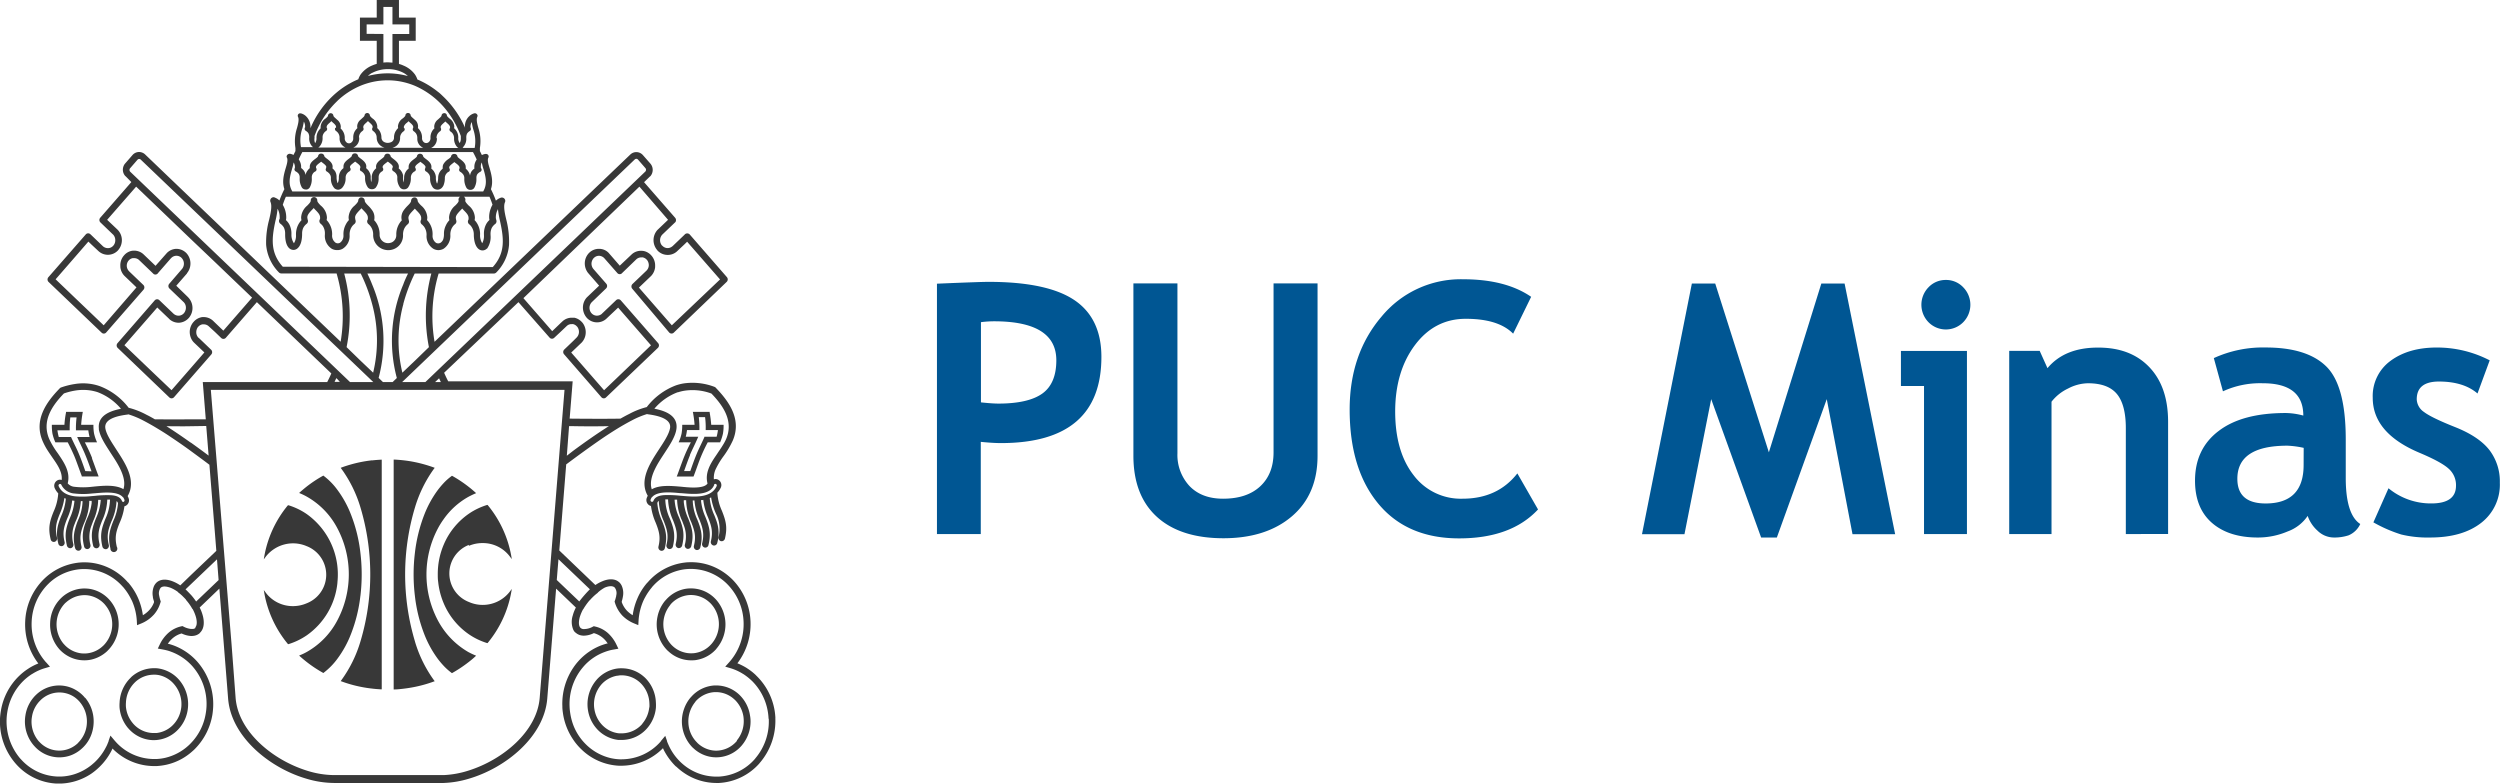
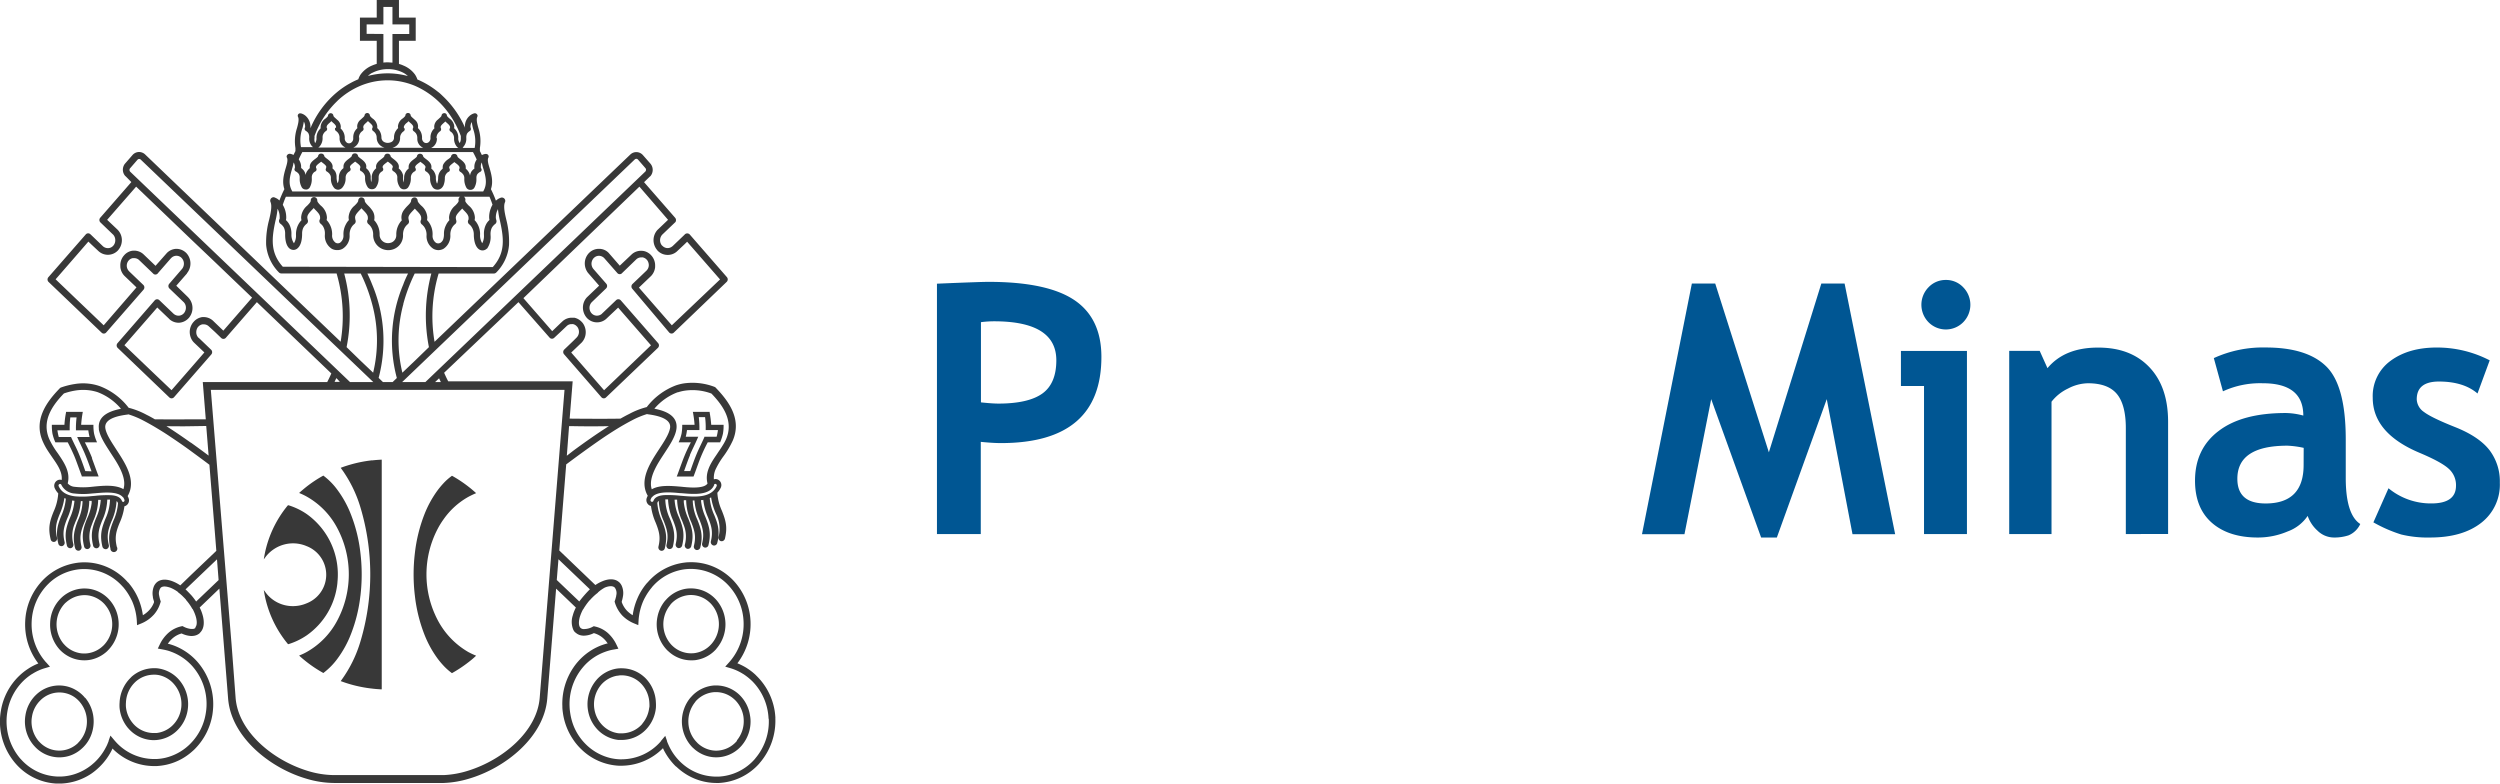
<svg xmlns="http://www.w3.org/2000/svg" viewBox="0 0 723.33 226.71">
  <defs>
    <style>.cls-1{fill:#005693;}.cls-2{fill:#383838;}</style>
  </defs>
  <g id="Camada_2" data-name="Camada 2">
    <g id="Camada_1-2" data-name="Camada 1">
      <path class="cls-1" d="M283.82,93.22v23.2c2.15.23,3.84.35,5.07.35,5.82,0,10.07-1,12.74-2.94s4-5.15,4-9.58q0-11.28-18-11.29a29.89,29.89,0,0,0-3.86.26m0,34.63v26.67H271.09V82.08c8.48-.36,13.45-.53,14.88-.53q17,0,24.85,5.26c5.23,3.51,7.85,9,7.85,16.45q0,24.94-29.09,24.94c-1.43,0-3.36-.11-5.76-.35" />
-       <path class="cls-1" d="M327.93,82h12.74v49.14a13.18,13.18,0,0,0,3.51,9.5q3.52,3.65,9.7,3.65,6.9,0,10.75-3.59t3.85-9.82V82h12.73v49.87q0,11.19-7.43,17.52c-4.94,4.21-11.54,6.34-19.8,6.34s-14.74-2.07-19.26-6.2-6.79-10-6.79-17.7Z" />
-       <path class="cls-1" d="M443,85.9,437.8,96.54c-2.84-2.88-7.41-4.3-13.7-4.3q-9,0-14.7,7.59T403.67,119q0,11.64,5.31,18.46a17.06,17.06,0,0,0,14.18,6.83q10.14,0,15.86-7.32L445,147.4q-7.79,8.37-22.83,8.37t-23.35-10q-8.32-10-8.32-27.27,0-16.08,9.22-26.89A29.69,29.69,0,0,1,423.31,80.8q12.35,0,19.73,5.1" />
      <polygon class="cls-1" points="548.33 154.57 535.99 154.57 528.54 115.48 514.1 155.52 509.55 155.52 495.1 115.48 487.37 154.57 475.08 154.57 489.51 82.04 496.27 82.04 511.79 130.87 526.97 82.04 533.7 82.04 548.33 154.57" />
      <path class="cls-1" d="M563,81a6.78,6.78,0,0,1,5,2.1,7.21,7.21,0,0,1,0,10.15,7.06,7.06,0,0,1-10,0,7.23,7.23,0,0,1,0-10.15,6.8,6.8,0,0,1,5-2.1m-6.32,73.52V111.68H550V101.53h19.1v53Z" />
      <path class="cls-1" d="M615.07,154.52V123.9q0-6.78-2.58-9.9c-1.71-2.07-4.5-3.11-8.39-3.11a12.84,12.84,0,0,0-5.76,1.53,13.26,13.26,0,0,0-4.77,3.81v38.29H581.33v-53h8.82l2.25,5q5-6,14.74-5.95,9.35,0,14.75,5.68T627.3,122v32.5Z" />
      <path class="cls-1" d="M666.53,129.58a26.55,26.55,0,0,0-4.7-.63q-14.51,0-14.49,9.6,0,7.11,8.17,7.12,11,0,11-11.13Zm1.17,19.66a11.83,11.83,0,0,1-5.8,4.52,21.9,21.9,0,0,1-8.65,1.76c-5.64,0-10.08-1.44-13.31-4.28s-4.85-6.91-4.85-12.15q0-9.21,6.83-14.39c4.56-3.49,11-5.2,19.42-5.2a20.31,20.31,0,0,1,5.08.74q0-9.34-11.69-9.35a25.63,25.63,0,0,0-11.56,2.33l-2.64-9.61a34.16,34.16,0,0,1,15-3.07q12,0,17.57,5.52t5.6,20.9V138.3c0,7,1.39,11.5,4.2,13.31a6.51,6.51,0,0,1-3.38,3.28,13.26,13.26,0,0,1-4.26.63,6.82,6.82,0,0,1-4.75-2,10.2,10.2,0,0,1-2.84-4.3" />
      <path class="cls-1" d="M686.71,151.11l4.36-9.84a19.24,19.24,0,0,0,12.39,4.39c4.75,0,7.14-1.7,7.14-5.14a6.33,6.33,0,0,0-2.16-4.94c-1.42-1.29-4.22-2.81-8.37-4.56q-13.56-5.7-13.56-15.92a12.57,12.57,0,0,1,5.18-10.72q5.2-3.82,13.28-3.83a33.06,33.06,0,0,1,15.38,3.71l-3.53,9.59q-4-3.45-11.16-3.46c-4.28,0-6.42,1.72-6.42,5.14a4.64,4.64,0,0,0,2.1,3.67c1.41,1.08,4.41,2.55,9,4.37s7.92,4.06,9.94,6.66a14.93,14.93,0,0,1,3,9.46,13.93,13.93,0,0,1-5.41,11.6q-5.42,4.22-14.72,4.23a32.53,32.53,0,0,1-8.38-.87,40.72,40.72,0,0,1-8.11-3.54" />
      <path class="cls-2" d="M24.68,136.3c-.56-1.61-1.12-3.23-1.78-4.8-.41-1-.88-2-1.35-2.93-.32-.68-.65-1.35-.94-2l-.06-.14H17a15.55,15.55,0,0,1-.39-1.92h3.55v-.23a29.26,29.26,0,0,1,.18-3.51h1.82a25.72,25.72,0,0,0-.19,3.51l0,.23h3.58a15.49,15.49,0,0,0,.37,1.92H22.32l.14.32c.74,1.67,1.59,3.27,2.28,5,.63,1.51,1.18,3.07,1.74,4.62Zm2-3.69-.2-.5c-.57-1.41-1.24-2.78-1.93-4.13h3.52l-.13-.32a12.43,12.43,0,0,1-.73-2.26,13,13,0,0,1-.18-2.25v-.24H23.48a31.31,31.31,0,0,1,.43-3.47l.05-.27H19.1l0,.19a26.73,26.73,0,0,0-.46,3.55H15v.24a14,14,0,0,0,.18,2.34,13.74,13.74,0,0,0,.77,2.35l.06.14h3.59c.69,1.32,1.33,2.66,1.91,4,.11.26.2.51.31.77.63,1.64,1.2,3.3,1.83,4.95l0,.15h4.88l-.11-.32c-.63-1.65-1.2-3.3-1.83-4.95" />
      <path class="cls-2" d="M199.6,131.68c.71-1.68,1.56-3.28,2.29-5l.14-.32h-3.62a14,14,0,0,0,.36-1.93h3.59l0-.21a25.93,25.93,0,0,0-.18-3.53H204a21.74,21.74,0,0,1,.18,3.51v.23h3.54a12.67,12.67,0,0,1-.38,1.93h-3.55l0,.14c-.73,1.67-1.58,3.27-2.29,5s-1.21,3.19-1.78,4.79h-1.79c.56-1.54,1.09-3.1,1.72-4.61m-3.53,6.19h4.53l.07-.15c.63-1.64,1.19-3.3,1.82-4.94a48.48,48.48,0,0,1,2.23-4.8h3.59l.05-.14a13.71,13.71,0,0,0,.76-2.35,13,13,0,0,0,.19-2.34v-.24h-3.58a35.5,35.5,0,0,0-.45-3.55l0-.19h-4.87l.06.27a31.34,31.34,0,0,1,.44,3.47h-3.57v.24a14.13,14.13,0,0,1-.18,2.25,11.67,11.67,0,0,1-.72,2.26l-.14.32h3.54c-.71,1.35-1.36,2.73-1.93,4.13l-.2.5c-.63,1.64-1.21,3.3-1.83,4.95l-.13.31Z" />
      <path class="cls-2" d="M135.63,188.73a23,23,0,0,1-8.91-9.17,28.45,28.45,0,0,1,0-26.71,22.54,22.54,0,0,1,1.6-2.57,21.63,21.63,0,0,1,7.31-6.59c.6-.31,1.18-.6,1.79-.86l.34-.15-.27-.24c-.6-.54-1.21-1.06-1.86-1.56a37.09,37.09,0,0,0-4.73-3.16l-.14-.07-.11.1a15.76,15.76,0,0,0-2.33,2.07,24.69,24.69,0,0,0-1.6,1.9,30.69,30.69,0,0,0-4,7.3,44.45,44.45,0,0,0-2.68,11,51.88,51.88,0,0,0,0,12.37,44.31,44.31,0,0,0,2.68,11,30.69,30.69,0,0,0,4,7.3,24.69,24.69,0,0,0,1.6,1.9,17.13,17.13,0,0,0,2.33,2.09l.11.09.14-.08a38.18,38.18,0,0,0,4.73-3.16c.65-.5,1.26-1,1.86-1.57l.27-.24-.34-.15a19.4,19.4,0,0,1-1.79-.85" />
-       <path class="cls-2" d="M120.07,185.62a67.52,67.52,0,0,1,0-38.82,37.23,37.23,0,0,1,5.51-11.19l.2-.25-.3-.12a39.58,39.58,0,0,0-5.41-1.53c-1.12-.23-2.25-.41-3.37-.53-.86-.1-1.7-.16-2.56-.21h-.24v66.51l.24,0c.86,0,1.7-.11,2.56-.21,1.12-.13,2.25-.31,3.37-.54a36.92,36.92,0,0,0,5.41-1.53l.3-.1-.2-.26a37.11,37.11,0,0,1-5.51-11.19" />
      <path class="cls-2" d="M22.64,214.9l-.15.15a7.62,7.62,0,0,1-.94.76,7.8,7.8,0,0,1-10.19-1.2h0l-.17-.16-.06-.08a8.76,8.76,0,0,1-2-6,8.94,8.94,0,0,1,.12-1,8.38,8.38,0,0,1,2.46-4.76l.11-.11a7.76,7.76,0,0,1,9.76-.78A8.92,8.92,0,0,1,23,203l.2.25h0a8.69,8.69,0,0,1,1.94,5.88,8.55,8.55,0,0,1-2.54,5.78m2-13h0l-.33-.39h0a10,10,0,0,0-2.75-2.11A9.57,9.57,0,0,0,10.47,201l-.11.1a10.44,10.44,0,0,0-3,5.85,11.3,11.3,0,0,0-.14,1.29,10.67,10.67,0,0,0,2.45,7.32h0l.24.27a9.66,9.66,0,0,0,9.34,3.07,8.9,8.9,0,0,0,2.33-.85,9.73,9.73,0,0,0,2.26-1.62h0l.18-.17h0a10.07,10.07,0,0,0,2.48-3.92,11,11,0,0,0,.59-3.12,10.73,10.73,0,0,0-.59-4.06,10.52,10.52,0,0,0-1.84-3.26" />
      <path class="cls-2" d="M194.39,186.7h0a8.75,8.75,0,0,1-.52-11.59l0,0,.16-.25a7.94,7.94,0,0,1,3.82-2.41,7.63,7.63,0,0,1,1.73-.29,7.92,7.92,0,0,1,5.7,2.12h0l.13.11a8.42,8.42,0,0,1,1.77,2.5,8.72,8.72,0,0,1-1.26,9.35l-.1.11a7.83,7.83,0,0,1-4.52,2.56,6.51,6.51,0,0,1-1,.11h-.09a7.5,7.5,0,0,1-2.36-.29,7.79,7.79,0,0,1-3.3-1.88Zm6,4.35.05,0a6.42,6.42,0,0,0,1.23-.13,9.77,9.77,0,0,0,5.48-3.05h0l.05-.06.15-.2a10.78,10.78,0,0,0-.15-14.1c-.16-.18-.33-.35-.5-.51l-.11-.11a9.74,9.74,0,0,0-7.08-2.64,8.87,8.87,0,0,0-1.64.21,9.83,9.83,0,0,0-5.23,3.14l-.18.18h0a10.54,10.54,0,0,0-2.23,4.68,10.71,10.71,0,0,0,2.87,9.73h0l.21.18a9.67,9.67,0,0,0,7.06,2.68" />
      <path class="cls-2" d="M187.85,204.64a8.57,8.57,0,0,1-2,4.73l0,.06a7.91,7.91,0,0,1-5.61,2.74h-.34c-.28,0-.57,0-.86,0a7.78,7.78,0,0,1-4.47-2.08l-.09-.08a8.55,8.55,0,0,1-2.5-4.81,7.34,7.34,0,0,1-.11-1,8.76,8.76,0,0,1,2-6l.09-.11a8,8,0,0,1,4.55-2.58c.3,0,.61-.09.92-.12h.44a7.88,7.88,0,0,1,5.4,2.18l0,0a8.59,8.59,0,0,1,2.62,5.88,10.71,10.71,0,0,1,0,1.27m-1.46-8.81,0,0a9.68,9.68,0,0,0-6.51-2.55,3.31,3.31,0,0,0-.44,0h-.09a8.79,8.79,0,0,0-1.15.12,9.81,9.81,0,0,0-5.63,3.21l-.08.1a10.8,10.8,0,0,0-2.54,7.43,9.74,9.74,0,0,0,.14,1.3,10.47,10.47,0,0,0,3.09,5.91l0,0a9.87,9.87,0,0,0,5.61,2.65c.36,0,.72,0,1.07,0h.42a9.74,9.74,0,0,0,6.93-3.39l0,0a10.49,10.49,0,0,0,2.52-5.86,11.57,11.57,0,0,0,0-1.56,10.55,10.55,0,0,0-3.21-7.25Z" />
      <path class="cls-2" d="M222.43,208a16.47,16.47,0,0,1-3.89,11.42h0l-.09.13a14.9,14.9,0,0,1-10.54,5.15c-.23,0-.47,0-.69,0a14.9,14.9,0,0,1-9.33-3.34c-.31-.26-.62-.52-.91-.8l-.11-.1a15.69,15.69,0,0,1-3.07-4.15c-.15-.29-.3-.6-.43-.91a9.53,9.53,0,0,1-.38-.93l0-.09-.51-1.48-1.06,1.27-.14.16-.07.08,0,.07a15.06,15.06,0,0,1-11.27,5.21l-.66,0a14.49,14.49,0,0,1-2.53-.33,15.14,15.14,0,0,1-7-3.77l-.09-.09a15.68,15.68,0,0,1-3.66-5.39,16.9,16.9,0,0,1-1-3.68,17.23,17.23,0,0,1-.2-1.9v-.09a16.53,16.53,0,0,1,1.25-7.1,16.22,16.22,0,0,1,2.68-4.36l.09-.11a15,15,0,0,1,6.11-4.22c.44-.17.89-.31,1.35-.44s.89-.21,1.36-.29l1.28-.23-.57-1.19a10.64,10.64,0,0,0-2.54-3.4,8.31,8.31,0,0,0-3.69-1.84l-.31-.08-.3.15a5.3,5.3,0,0,1-2.47.68,1.19,1.19,0,0,1-.33,0,1.46,1.46,0,0,1-.71-.31l0,0-.05-.05c-.67-.71-.45-2.13-.23-3a12.38,12.38,0,0,1,.94-2.29s0,0,.06-.06a.59.59,0,0,0,.13-.19c.07-.11.14-.22.2-.33h0a3.5,3.5,0,0,1,.23-.35l0,0a17.06,17.06,0,0,1,1.32-1.75.11.11,0,0,0,0,0l.05,0a10,10,0,0,1,.7-.76c.08-.07.15-.16.24-.24a13.06,13.06,0,0,1,1.27-1.09.91.91,0,0,0,.18-.21A10.45,10.45,0,0,1,175,170c.8-.33,2.13-.69,2.86,0v0a2.64,2.64,0,0,1,.44,2.27c0,.23-.08.46-.14.68l0,0a7.08,7.08,0,0,1-.22.75l-.12.33.09.32a9.55,9.55,0,0,0,1.95,3.53l.12.14a10.25,10.25,0,0,0,3.48,2.35l1.22.5.08-1.35a16.84,16.84,0,0,1,1.39-5.71c.16-.34.33-.7.51-1a16.71,16.71,0,0,1,1.93-2.84h0l.11-.17.14-.14h0a15,15,0,0,1,9-4.91c.45-.07.92-.1,1.4-.13a14.91,14.91,0,0,1,10.92,4.13l.23.23h0a16.28,16.28,0,0,1,4.75,10.9,16.55,16.55,0,0,1-3.91,11.44l-.13.14-.06.08-1.21,1.34,1.49.44a14.6,14.6,0,0,1,3.56,1.6,6.52,6.52,0,0,1,.65.42,15.83,15.83,0,0,1,1.81,1.46l.29.27a16.25,16.25,0,0,1,4.54,8.92,16,16,0,0,1,.2,1.94Zm-61.34-40.19.49-6,9.09,8.69a35.5,35.5,0,0,0-3.07,3.52Zm-4.94,34.12c-.8,9.77-10.73,17.9-20.52,21a27.32,27.32,0,0,1-7.31,1.33H96.67a26.69,26.69,0,0,1-8-1.33c-9.78-3.09-19.72-11.22-20.5-21L67,186.45,61,112.81H163.33l-1.12,13.9Zm-99.4-27.89a17.71,17.71,0,0,0-1.39-1.81s-1.16-1.24-1.68-1.71l9.1-8.69.47,6Zm-.17,7.56h0l0,.06a1.39,1.39,0,0,1-.7.31,1.34,1.34,0,0,1-.34,0h-.31a6,6,0,0,1-2.15-.68l-.31-.15-.32.08a8.34,8.34,0,0,0-3.67,1.84,10.53,10.53,0,0,0-2.55,3.4l-.57,1.19,1.26.23h0c.44.08.9.18,1.35.29s.91.27,1.35.44a15.22,15.22,0,0,1,5.57,3.64c.19.19.37.39.56.6l.08.1a16.47,16.47,0,0,1,3.92,11.45v0a15.71,15.71,0,0,1-.21,1.95,16,16,0,0,1-4.35,8.71c-.11.12-.25.23-.35.36l-.11.1a15.08,15.08,0,0,1-7,3.76,14.37,14.37,0,0,1-2.53.33l-.67,0a15,15,0,0,1-11.25-5.21l-.07-.07-.06-.08-1.2-1.42-.51,1.47,0,.09c-.11.32-.25.63-.37.93s-.28.62-.44.91a15.78,15.78,0,0,1-3.1,4.18l-.1.1c-.29.26-.57.51-.88.77A15.29,15.29,0,0,1,21.55,224a14.34,14.34,0,0,1-5.09.67,14.94,14.94,0,0,1-10.41-5h0l-.23-.24A16.63,16.63,0,0,1,1.91,208v0A16,16,0,0,1,2.12,206a16.16,16.16,0,0,1,4.58-8.94l.24-.24a16.73,16.73,0,0,1,1.82-1.47,5.79,5.79,0,0,1,.67-.42,14.14,14.14,0,0,1,3.54-1.6l1.49-.44-1.05-1.18-.16-.16-.11-.12-.07-.09a16.55,16.55,0,0,1-3.91-11.45A16.27,16.27,0,0,1,13.92,169h0l.17-.17.16-.16h0a15,15,0,0,1,7.28-3.74,13.84,13.84,0,0,1,3.52-.27,13.2,13.2,0,0,1,1.41.14,14.91,14.91,0,0,1,9,4.89h0l.16.15.16.2h0a15.86,15.86,0,0,1,1.88,2.79c.19.34.36.7.52,1a16.8,16.8,0,0,1,1.4,5.71l.07,1.35,1.22-.5a9.85,9.85,0,0,0,3.45-2.35l.14-.14a9,9,0,0,0,1.95-3.53l.1-.32-.1-.32,0,0c-.08-.24-.15-.48-.21-.73l0,0c-.06-.22-.1-.45-.15-.68a2.73,2.73,0,0,1,.44-2.26l0,0c.72-.66,2-.29,2.86,0a10.66,10.66,0,0,1,2.08,1.17,2,2,0,0,0,.18.21,12,12,0,0,1,1.27,1.09l.23.24a8.54,8.54,0,0,1,.72.76l0,0h0l0,.06a15.09,15.09,0,0,1,1.24,1.62l.08.12,0,0c.08.11.14.23.22.35h0c.06.12.14.23.2.35a1.1,1.1,0,0,0,.14.18s0,0,.06.06a11.7,11.7,0,0,1,.93,2.29c.23.87.46,2.3-.24,3m41.88-71.07H96.8c.17-.36.34-.73.52-1.09l.31.31ZM37.66,49.67l0,0a.71.71,0,0,1-.19-.47.7.7,0,0,1,.16-.5l2.14-2.47.06-.06a.65.65,0,0,1,.88,0L108,110.54h-6.73ZM67,92.93l-2.38,2.74-2.43-2.33-.62-.6v0a4,4,0,0,0-2.77-1c-.2,0-.41,0-.61.07A4,4,0,0,0,56,93.15l-.07.07a4.44,4.44,0,0,0-.74,1.26,4.31,4.31,0,0,0-.29,1.77,4.65,4.65,0,0,0,.29,1.4,4,4,0,0,0,.94,1.47l3,2.85-3.9,4.49-5.6,6.43L44.49,108,36,99.88l8.5-9.75,1-1.16,3.38,3.23.17.18,0,0a4,4,0,0,0,2.75,1A4.08,4.08,0,0,0,54.62,92l.09-.1a5.27,5.27,0,0,0,.46-.7,4.36,4.36,0,0,0,.52-2.27v0h0a4.32,4.32,0,0,0-.52-1.9,4.54,4.54,0,0,0-.73-1l-.06-.07L51,82.67l3.1-3.55,0-.07a4.43,4.43,0,0,0-.27-5.92l-.12-.1A4,4,0,0,0,51,72h-.07a4,4,0,0,0-2.65,1.2h0L45,76.91l-.48-.46-3.06-2.93h0a4,4,0,0,0-2.78-1,4.07,4.07,0,0,0-.6.06,3.94,3.94,0,0,0-2.12,1.23l-.14.16a4.29,4.29,0,0,0-1,3v.26h0a4.2,4.2,0,0,0,1.2,2.6h0l3.47,3.32L30,94.12l-3.5-3.35-4.93-4.71-5.48-5.25,5.48-6.3,4-4.61.91.87,2,1.87v0a4,4,0,0,0,5.67-.21h0l.11-.14a4.41,4.41,0,0,0,1-3v0A4.32,4.32,0,0,0,34,66.44h0l-3-2.84L39.39,54l5.1,4.89L55.17,69.14l7,6.66L67,80.43l5.94,5.68ZM81.82,77.17c-3.66-4.07-3.22-8.23-2.13-13.24a23.5,23.5,0,0,0,.62-3.53,4.94,4.94,0,0,1,.61,2.42v.09a.83.83,0,0,1,0,.27l0,.09v0c0,.07-.07.15-.1.23a1,1,0,0,0,.32,1.24,3.53,3.53,0,0,1,1,1.1,4.07,4.07,0,0,1,.36,1.86v.19h0c0,1.25.2,3,1.15,3.9a1.88,1.88,0,0,0,1.29.52,1.8,1.8,0,0,0,1.24-.55c1-.93,1.22-2.69,1.23-4v-.18A4.09,4.09,0,0,1,87.71,66l.12-.23a3.56,3.56,0,0,1,.88-1h0A1,1,0,0,0,89,63.52v0c0-.09,0,0,0-.09l0-.05s0,0,0,0h0a1.59,1.59,0,0,1-.08-.53c0-.74.74-1.48,1.22-2,.21-.21.43-.43.63-.66.19.23.4.45.61.66.48.5,1.23,1.24,1.23,2v.09a.84.84,0,0,1,0,.27l0,.09v0a.89.89,0,0,1-.1.23,1,1,0,0,0,.31,1.24h0a2.51,2.51,0,0,1,.29.28,2.37,2.37,0,0,1,.29.34A3.91,3.91,0,0,1,94,67.73v.15a4.4,4.4,0,0,0,2,4.1,3.11,3.11,0,0,0,1.51.38h.06A3,3,0,0,0,99.1,72a4.32,4.32,0,0,0,2.05-4v-.31a4.29,4.29,0,0,1,.39-1.65l.13-.23a3.38,3.38,0,0,1,.87-1,1,1,0,0,0,.27-1.23v0c0-.09,0,0,0-.09l0-.05s0,0,0,0h0v0a2.33,2.33,0,0,1-.07-.53c0-.74.75-1.48,1.22-2,.14-.13.28-.29.41-.43l.21-.23c.2.23.41.45.62.66.48.5,1.23,1.24,1.23,2v.09a.86.86,0,0,1,0,.27v.13c0,.07-.06.15-.1.23a1,1,0,0,0,.31,1.24h0a3.69,3.69,0,0,1,.29.28,2.37,2.37,0,0,1,.29.34,3.67,3.67,0,0,1,.58,1.15,4,4,0,0,1,.17,1.19,4.35,4.35,0,0,0,2.65,4.2,4.54,4.54,0,0,0,1.74.35h0a4.46,4.46,0,0,0,1.8-.4,4.22,4.22,0,0,0,2.45-4.06v-.19a4.21,4.21,0,0,1,.37-1.62l.13-.23a3.65,3.65,0,0,1,.86-1,1,1,0,0,0,.28-1.21v0c0-.07,0,0,0-.07l0-.05v0h0l0,0a1.89,1.89,0,0,1-.08-.53c0-.74.75-1.48,1.23-2,.21-.21.41-.43.63-.66a1,1,0,0,0,.2.22,4.27,4.27,0,0,0,.41.44c.48.5,1.22,1.24,1.22,2v.09a2.66,2.66,0,0,1,0,.28l0,.08v0c0,.07-.06.15-.09.24a1,1,0,0,0,.31,1.24,1.28,1.28,0,0,1,.29.28,3.39,3.39,0,0,1,.31.34,4,4,0,0,1,.74,2.24V68a4.29,4.29,0,0,0,2,4,3,3,0,0,0,1.47.37h.06A3.24,3.24,0,0,0,128.3,72l0,0,0,0a4.48,4.48,0,0,0,2-4.06v-.24a4,4,0,0,1,.39-1.62,1,1,0,0,1,.13-.23,3.22,3.22,0,0,1,.86-1,1,1,0,0,0,.28-1.21v0a.09.09,0,0,1,0-.07l0-.05v0h0v0a1.89,1.89,0,0,1-.08-.53c0-.74.76-1.48,1.23-2,.21-.21.43-.43.62-.66.2.23.4.45.61.66.49.5,1.23,1.24,1.23,2v.09a1.27,1.27,0,0,1,0,.28v.08l0,0a1.86,1.86,0,0,1-.09.24,1,1,0,0,0,.26,1.2l0,0a1.64,1.64,0,0,1,.31.28,2.37,2.37,0,0,1,.29.34,3.91,3.91,0,0,1,.75,2.34c0,1.31.24,3.12,1.23,4.07a1.87,1.87,0,0,0,1.25.55,1.82,1.82,0,0,0,1.28-.52.21.21,0,0,1,.07,0A5.84,5.84,0,0,0,141.93,68v-.21a4.07,4.07,0,0,1,.36-1.86,3.55,3.55,0,0,1,1-1.13,1,1,0,0,0,.26-1.23c0-.07,0,0,0-.07l0-.05v0h0v0a1.5,1.5,0,0,1-.09-.52v-.11a5,5,0,0,1,.28-1.57c0-.08.07-.16.11-.25a3,3,0,0,1,.23-.48,25.63,25.63,0,0,0,.61,3.52c1.1,5,1.55,9.17-2.12,13.24Zm.83-20.09.07-.15h58.91l.06.15c.31.71.57,1.42.81,2.15a8.18,8.18,0,0,0-.44.89c0,.12-.09.22-.13.36a7,7,0,0,0-.4,2.1h0v.24a3.91,3.91,0,0,0,.09.83,4.44,4.44,0,0,0-1,1.29,5.84,5.84,0,0,0-.6,2.8V68h0a4.3,4.3,0,0,1-.5,2.37,4.37,4.37,0,0,1-.61-2.61,6,6,0,0,0-1.14-3.54c-.14-.18-.29-.36-.45-.53v0a4.17,4.17,0,0,0,.08-.59v-.24a4.82,4.82,0,0,0-1.79-3.38c-.29-.3-1-1-1-1.41a1,1,0,1,0-1.9,0c0,.44-.7,1.11-1,1.41a4.81,4.81,0,0,0-1.78,3.38,4,4,0,0,0,.09.85,5.81,5.81,0,0,0-.83,1.12l-.18.37a5.44,5.44,0,0,0-.56,2.34h0V68h0a4.82,4.82,0,0,1-.14,1,2,2,0,0,1-.87,1.25l0,0a1.39,1.39,0,0,1-.67.17h0a1.32,1.32,0,0,1-.61-.16,2.46,2.46,0,0,1-1-2.23,2.44,2.44,0,0,0,0-.27V67.5h0A5.82,5.82,0,0,0,124,64.2a5.5,5.5,0,0,0-.45-.53l0,0a4.17,4.17,0,0,0,.08-.59h0v-.24a4.82,4.82,0,0,0-1.79-3.38c-.3-.3-1-1-1-1.41a1,1,0,0,0-.73-.93l-.17,0a1,1,0,0,0-1,1c0,.44-.7,1.11-1,1.41a10.09,10.09,0,0,0-1.22,1.45,3.57,3.57,0,0,0-.58,1.93,3.48,3.48,0,0,0,.11.85,5.42,5.42,0,0,0-.83,1.12,1.85,1.85,0,0,0-.19.37,5.92,5.92,0,0,0-.57,2.34h0V68a2.28,2.28,0,0,1-1.31,2.13,3,3,0,0,1-1.06.22h0a2.47,2.47,0,0,1-1-.2,2.43,2.43,0,0,1-1.45-2.37,6,6,0,0,0-1.14-3.54,4.36,4.36,0,0,0-.45-.53v0a2.33,2.33,0,0,0,.09-.58h0v-.24a3.41,3.41,0,0,0-.58-1.93,8.94,8.94,0,0,0-1.22-1.45c-.29-.3-1-1-1-1.4a1,1,0,0,0-.92-1,1.06,1.06,0,0,0-.24,0,1,1,0,0,0-.73.93c0,.44-.72,1.11-1,1.41a4.75,4.75,0,0,0-1.79,3.38,4,4,0,0,0,.09.85,5,5,0,0,0-.82,1.12c-.07.12-.12.24-.19.37a5.92,5.92,0,0,0-.57,2.34V68a2.49,2.49,0,0,1-1,2.24,1.36,1.36,0,0,1-.62.16h0a1.31,1.31,0,0,1-.65-.17,2.54,2.54,0,0,1-1-2.34v-.15a6,6,0,0,0-1.15-3.54,5.5,5.5,0,0,0-.45-.53l0,0a5.81,5.81,0,0,0,.09-.58h0v-.24a4.78,4.78,0,0,0-1.79-3.38c-.3-.3-1-1-1-1.4a.95.95,0,1,0-1.89,0c0,.44-.73,1.11-1,1.41a4.84,4.84,0,0,0-1.78,3.38,3.47,3.47,0,0,0,.1.85,5.47,5.47,0,0,0-.84,1.12c-.06.12-.13.24-.19.37a6.09,6.09,0,0,0-.56,2.34h0V68a4,4,0,0,1-.6,2.38A4.28,4.28,0,0,1,84.32,68v-.23a5.84,5.84,0,0,0-.59-2.8,4.86,4.86,0,0,0-1-1.29h0a3.88,3.88,0,0,0,.09-.58h0v-.24a7.14,7.14,0,0,0-1-3.59c.23-.73.5-1.44.8-2.15M84.45,49a12.07,12.07,0,0,0,.5-2,1.71,1.71,0,0,1,.13.23,1.34,1.34,0,0,1,.14.38,2.05,2.05,0,0,1,.1.54v.1a.77.77,0,0,1,0,.25h0l0,.05,0,.06a.68.68,0,0,0,.27,1,2.53,2.53,0,0,1,.83.68,1.85,1.85,0,0,1,.29,1.09v.23h0a4.88,4.88,0,0,0,.65,2.67,1.33,1.33,0,0,0,1.1.55,1.25,1.25,0,0,0,.35,0,1.42,1.42,0,0,0,.76-.51,4.79,4.79,0,0,0,.64-2.67v-.23A1.91,1.91,0,0,1,90.7,50l0,0a1.34,1.34,0,0,1,.21-.2l0,0a1.64,1.64,0,0,1,.26-.16h0a.69.69,0,0,0,.32-1,.52.52,0,0,1-.06-.15l0,0a.32.32,0,0,1,0-.14v-.05c0-.41.71-.91,1-1.14s.34-.25.49-.38l.49.38c.28.23,1,.73,1,1.14a.82.82,0,0,1-.06.25l0,.06,0,.06a.68.68,0,0,0,.28,1,2.89,2.89,0,0,1,.72.63,1,1,0,0,1,.09.15,1.64,1.64,0,0,1,.3.9v.2a4.15,4.15,0,0,0,1,2.9,1.73,1.73,0,0,0,1,.44h.18A1.76,1.76,0,0,0,99,54.34a4,4,0,0,0,1-2.78h0v-.23a2,2,0,0,1,.57-1.34s0,0,0,0a2.44,2.44,0,0,1,.23-.22l.23-.16a.69.69,0,0,0,.32-1,1,1,0,0,1-.08-.15v0a.74.74,0,0,1,0-.14v-.05c0-.41.72-.91,1-1.14l.48-.38.5.38c.29.23,1,.73,1,1.14a.76.76,0,0,1,0,.27l0,.06,0,0a.67.67,0,0,0,.18.93l.09,0a2.85,2.85,0,0,1,.71.63,1,1,0,0,1,.1.15,1.73,1.73,0,0,1,.3.9v.2a4.51,4.51,0,0,0,.83,2.85,1.51,1.51,0,0,0,1.14.49h.21a1.48,1.48,0,0,0,.92-.48,4.23,4.23,0,0,0,.82-2.73h0v-.23A2,2,0,0,1,110,50l0,0,.25-.22.22-.16a.69.69,0,0,0,.32-1,1,1,0,0,1-.08-.15v0a.4.4,0,0,1,0-.15v-.05c0-.41.7-.91,1-1.14l.5-.38,0,0,.44.34c.29.23,1,.73,1,1.14a.54.54,0,0,1-.07.27v.06l0,0a.68.68,0,0,0,.26,1,2.58,2.58,0,0,1,.72.63.56.56,0,0,1,.1.15,1.68,1.68,0,0,1,.3,1v0h0a.11.11,0,0,0,0,.08,4.36,4.36,0,0,0,.82,2.88,1.56,1.56,0,0,0,.91.48h.22a1.46,1.46,0,0,0,1.13-.49,4.45,4.45,0,0,0,.83-2.85v-.11a2,2,0,0,1,.57-1.35h0l.25-.23.24-.16.09,0v0h0a.67.67,0,0,0,.19-.92l-.08-.16v0l0-.14v-.05c0-.41.7-.91,1-1.14a5,5,0,0,0,.5-.38c.15.13.33.26.49.38s1,.73,1,1.14a.82.82,0,0,1-.06.25l0,.08v0a.67.67,0,0,0,.27,1,2.36,2.36,0,0,1,.7.63,1.58,1.58,0,0,1,.12.15,1.88,1.88,0,0,1,.29.9v.32h0a4.26,4.26,0,0,0,.83,2.64,1.73,1.73,0,0,0,1.32.58h.16a1.81,1.81,0,0,0,1-.44,2.42,2.42,0,0,0,.6-.87,5.65,5.65,0,0,0,.36-2.11h0a2,2,0,0,1,.59-1.37h0l.2-.2,0,0,.24-.17.11,0h0a.7.7,0,0,0,.21-.93l-.08-.16h0a.53.53,0,0,1,0-.16v-.05c0-.41.72-.91,1-1.14l.48-.38c.16.13.32.26.49.38s1,.73,1,1.14a.57.57,0,0,1,0,.25l0,.08,0,0a.69.69,0,0,0,.27,1,2.53,2.53,0,0,1,.71.63l.1.12v0a1.87,1.87,0,0,1,.31.91v.32a5,5,0,0,0,.65,2.67,1.32,1.32,0,0,0,1.11.55,1.32,1.32,0,0,0,1.1-.55,4.88,4.88,0,0,0,.64-2.67h0v-.23a1.91,1.91,0,0,1,.27-1.09,2.75,2.75,0,0,1,.83-.68.66.66,0,0,0,.28-1l-.09-.16h0c0-.06,0-.11,0-.16v-.05A2.35,2.35,0,0,1,139.4,47a13.5,13.5,0,0,0,.51,2c.63,2.17,1.15,4.25-.08,6.34a.09.09,0,0,0,0,.05H84.55a.08.08,0,0,0,0-.05c-1.23-2.09-.72-4.17-.08-6.34m3.08-5h49.3c.39.71.76,1.43,1.08,2.17a3.65,3.65,0,0,0-.69,2.12v.23h0a.48.48,0,0,0,.05.23,3.81,3.81,0,0,0-.82.78,3.08,3.08,0,0,0-.48,1.26,3,3,0,0,0-.35-.93.87.87,0,0,0-.11-.18l0,0a1.28,1.28,0,0,0-.14-.21,4,4,0,0,0-.64-.67,2.52,2.52,0,0,0,0-.48c0-1-.84-1.69-1.58-2.26-.16-.11-.8-.59-.81-.78a.88.88,0,0,0-1-.74.86.86,0,0,0-.86.75c0,.2-.65.66-.82.77a4.42,4.42,0,0,0-1.42,1.5,1.88,1.88,0,0,0-.17.76v.23h0a.73.73,0,0,0,0,.25l-.32.29,0,0a3.33,3.33,0,0,0-1,2.28v0a5.54,5.54,0,0,1-.16,1.34,1.94,1.94,0,0,1-.16.43,3.75,3.75,0,0,1-.34-1.66v-.32a3.29,3.29,0,0,0-.52-1.49c0-.09-.11-.16-.16-.25a4.64,4.64,0,0,0-.66-.67,1.91,1.91,0,0,0,.06-.48c0-1-.84-1.69-1.59-2.26-.15-.11-.8-.59-.8-.78a.88.88,0,0,0-.93-.74.85.85,0,0,0-.88.75c0,.15-.44.49-.67.67l-.14.1c-.75.57-1.59,1.22-1.59,2.26v.23h0c0,.08,0,.17,0,.25s-.22.19-.31.29l0,0a3.37,3.37,0,0,0-1,2.31l0,.11a6.42,6.42,0,0,1-.16,1.33,5.76,5.76,0,0,1-.14-1.34v-.32h0c0-.15,0-.29,0-.42a3.23,3.23,0,0,0-.44-1.07c-.06-.09-.12-.16-.17-.25a4.18,4.18,0,0,0-.66-.67,1.91,1.91,0,0,0,.06-.48c0-1-.85-1.69-1.59-2.26-.15-.11-.8-.59-.8-.78a.87.87,0,0,0-.87-.74h-.07a.88.88,0,0,0-.89.74c0,.19-.64.67-.8.78-.73.57-1.59,1.22-1.59,2.26v0h0a1.28,1.28,0,0,0,.06.43,2.26,2.26,0,0,0-.32.29l0,0a3.54,3.54,0,0,0-.92,1.67,2.73,2.73,0,0,0-.07.64v.11a5.74,5.74,0,0,1-.14,1.33,5.3,5.3,0,0,1-.15-1.34v-.32h0a3.16,3.16,0,0,0-.51-1.49c0-.09-.11-.16-.17-.25a4.18,4.18,0,0,0-.66-.67,1.54,1.54,0,0,0,.06-.48c0-1-.84-1.69-1.59-2.26l-.14-.1c-.23-.18-.66-.52-.66-.68a.86.86,0,0,0-.93-.74.85.85,0,0,0-.88.74c0,.19-.66.67-.81.78-.74.57-1.59,1.22-1.59,2.26v.23h0a.74.74,0,0,0,0,.25l-.34.29,0,0a3.28,3.28,0,0,0-1,2.31v.11a3.9,3.9,0,0,1-.32,1.66,1.62,1.62,0,0,1-.18-.44,5.19,5.19,0,0,1-.16-1.23v-.32A3.27,3.27,0,0,0,97,49.62l-.18-.25a4.5,4.5,0,0,0-.64-.67,1.91,1.91,0,0,0,.06-.48c0-1-.85-1.69-1.59-2.26-.16-.11-.8-.59-.81-.78a.88.88,0,0,0-.93-.74.85.85,0,0,0-.88.74c0,.19-.65.67-.81.78-.74.57-1.59,1.22-1.59,2.26v0h0a3.49,3.49,0,0,0,0,.44,2.06,2.06,0,0,0-.31.28l0,0a5.35,5.35,0,0,0-.58.77,3.26,3.26,0,0,0-.33.92,2.88,2.88,0,0,0-.49-1.25,4.21,4.21,0,0,0-.8-.78,2.31,2.31,0,0,0,0-.46V48a4,4,0,0,0-.15-.77,3.75,3.75,0,0,0-.24-.6,2.9,2.9,0,0,0-.29-.52,23,23,0,0,1,1.07-2.17m-.07-6.62a15.71,15.71,0,0,0,.47-2.14,2.81,2.81,0,0,1,.37,1.39v0s0,.1,0,.16l0,.06v0a1.33,1.33,0,0,1-.06.12.71.71,0,0,0,.25.94,2.22,2.22,0,0,1,.27.19,2,2,0,0,1,.47.49,2.38,2.38,0,0,1,.26,1.18s0,0,0,0v.1h0a3.31,3.31,0,0,0,.91,2.61l.21.15H87.09a10.51,10.51,0,0,1,.37-5.36M94.52,37s0,0,0,0h0a0,0,0,0,0,0,0,.89.89,0,0,1,0-.32c0-.45.6-.94.92-1.21.14-.14.29-.27.42-.42l.45.42c.31.27.92.76.92,1.21v0a1.1,1.1,0,0,1,0,.16l0,.08A.75.75,0,0,1,97,37a.68.68,0,0,0,.26.92l.22.18.12.12a.94.94,0,0,0,.1.1,2.3,2.3,0,0,1,.55,1.46v.11a2.85,2.85,0,0,0,1.6,2.74l.12.06H92.08a1.56,1.56,0,0,1,.25-.17,3.54,3.54,0,0,0,1-2.67v-.16a2.07,2.07,0,0,1,.26-1,1.53,1.53,0,0,0,.11-.16,2.2,2.2,0,0,1,.65-.64.69.69,0,0,0,.21-.93m9.3,2.79a2.08,2.08,0,0,1,.28-1.06l.09-.16a.34.34,0,0,0,.09-.13,3,3,0,0,1,.56-.51.72.72,0,0,0,.24-.93h0a.05.05,0,0,1,0,0v0a.08.08,0,0,0,0,0,.6.6,0,0,1,0-.3c0-.45.6-.94.91-1.21.13-.14.29-.27.43-.42.15.15.31.28.45.42s.81.67.9,1.09a.53.53,0,0,1,0,.12v0h0s0,.08,0,.12v0l0,.1v0l-.06.13a.69.69,0,0,0,.09.8l.16.13a.92.92,0,0,1,.21.17,2.27,2.27,0,0,1,.22.22,2.23,2.23,0,0,1,.56,1.48,2.93,2.93,0,0,0,2,2.81l.24.08h-9l.1-.05a2.82,2.82,0,0,0,1.6-2.69v-.17Zm13-2.72V37l0,0h0l0,0v0a.62.62,0,0,1,0-.16c0-.05,0-.09,0-.14s0-.07,0-.12a2.54,2.54,0,0,1,.91-1.09l.44-.42a5.86,5.86,0,0,0,.44.42c.3.27.91.76.91,1.21v.06a1.1,1.1,0,0,1,0,.16l0,0h0a.39.39,0,0,1-.06.15.71.71,0,0,0,.26.94,1.18,1.18,0,0,1,.22.17l.21.21a.52.52,0,0,0,.1.11,2.27,2.27,0,0,1,.45,1.36v.12a.27.27,0,0,0,0,.09,2.76,2.76,0,0,0,1.61,2.64l.09.05h-8.89l.29-.1a2.83,2.83,0,0,0,1.92-2.81h0a2.05,2.05,0,0,1,.28-1.06.59.59,0,0,1,.1-.16,2.17,2.17,0,0,1,.64-.64l.13-.12a.64.64,0,0,0,.12-.74m9.27,2.79v-.12a2.24,2.24,0,0,1,.27-1l.1-.16a2.16,2.16,0,0,1,.27-.33,1.36,1.36,0,0,1,.37-.31.72.72,0,0,0,.24-.93l0,0v0l0,0v0a.73.73,0,0,1-.06-.3c0-.45.62-.94.91-1.21l.2-.18a1.81,1.81,0,0,0,.24-.24l.46.42c.3.27.91.76.91,1.21a.57.57,0,0,1,0,.22v0c0,.05,0,.11-.07.15a.69.69,0,0,0,.25.94l.22.16.22.22a2.32,2.32,0,0,1,.55,1.47,3.57,3.57,0,0,0,1,2.73c.07,0,.17.11.24.17h-7.9l.12-.06h0a2.93,2.93,0,0,0,1.57-2.75ZM97.63,29.17a22.3,22.3,0,0,1,6.65-4.35,20.78,20.78,0,0,1,3.38-1.08,20.33,20.33,0,0,1,4.52-.5h0a19.75,19.75,0,0,1,4.47.5,20.78,20.78,0,0,1,3.38,1.08,23.52,23.52,0,0,1,8.25,6,26.92,26.92,0,0,1,5.05,8.53c0,.14,0,.29,0,.44V40a2.4,2.4,0,0,1-.33,1.39,2.37,2.37,0,0,1-.4-1.61,3.59,3.59,0,0,0-.91-2.38,2.83,2.83,0,0,0-.3-.3c0-.11,0-.21.05-.3h0v-.24a3.1,3.1,0,0,0-1.38-2.27c-.18-.16-.73-.61-.75-.85a.75.75,0,0,0-.74-.71.87.87,0,0,0-.28.05.74.74,0,0,0-.54.66c0,.24-.55.69-.72.85s-.23.21-.34.31a2.7,2.7,0,0,0-1.06,2,2,2,0,0,0,.07.54,2.81,2.81,0,0,0-.6.69A1.75,1.75,0,0,0,125,38a3.55,3.55,0,0,0-.45,1.71v.13a1.47,1.47,0,0,1-.71,1.43h0a1.35,1.35,0,0,1-.51.12,1.21,1.21,0,0,1-.49-.11,1.44,1.44,0,0,1-.73-1.36,1.27,1.27,0,0,0,0-.2,3.61,3.61,0,0,0-.9-2.36,2.13,2.13,0,0,0-.3-.3,2.4,2.4,0,0,0-.82-2.34l-.52-.47c-.18-.16-.74-.61-.74-.85a.76.76,0,0,0-.76-.71.75.75,0,0,0-.78.71c0,.18-.34.5-.58.71l-.17.14a3.09,3.09,0,0,0-1.4,2.27,2.48,2.48,0,0,0,.06.54,3,3,0,0,0-.58.69l-.17.25a3.63,3.63,0,0,0-.45,1.7v.17a1.38,1.38,0,0,1-1,1.32,2.69,2.69,0,0,1-.79.15h0a1.94,1.94,0,0,1-.79-.14,1.47,1.47,0,0,1-1.06-1.46,3.62,3.62,0,0,0-.9-2.37,2.83,2.83,0,0,0-.3-.3c0-.11,0-.21,0-.3h0v-.24a3.09,3.09,0,0,0-1.4-2.27l-.17-.14c-.23-.21-.56-.53-.57-.71a.76.76,0,0,0-.75-.71.78.78,0,0,0-.8.71c0,.24-.57.69-.74.85s-.35.32-.52.47a2.57,2.57,0,0,0-.87,1.8,2,2,0,0,0,.07.54,3.35,3.35,0,0,0-.61.69c-.05.08-.1.17-.16.25a3.6,3.6,0,0,0-.44,1.74V40a1.44,1.44,0,0,1-.74,1.36,1.17,1.17,0,0,1-.49.11,1.34,1.34,0,0,1-.48-.11,1.51,1.51,0,0,1-.74-1.45h0v-.06h0a3.58,3.58,0,0,0-.9-2.38,2.83,2.83,0,0,0-.3-.3c0-.11,0-.21.05-.3h0v-.24a2.65,2.65,0,0,0-1.07-2l-.33-.31c-.18-.16-.73-.61-.74-.85a.76.76,0,0,0-.76-.71.77.77,0,0,0-.8.71c0,.24-.56.69-.74.85a3.14,3.14,0,0,0-1.39,2.27,3.29,3.29,0,0,0,0,.54,4.46,4.46,0,0,0-.59.69l-.15.25a3.61,3.61,0,0,0-.46,1.73v.06a2.49,2.49,0,0,1-.39,1.55A2.53,2.53,0,0,1,91,39.93v-.15c0-.15,0-.3,0-.44a26.46,26.46,0,0,1,6.65-10.17m10-8.06A9.74,9.74,0,0,1,112.22,20h0a9.65,9.65,0,0,1,4.47,1.05A5.35,5.35,0,0,1,118,22c-.45-.12-.88-.22-1.33-.31a22.24,22.24,0,0,0-4.47-.47h0a22.09,22.09,0,0,0-4.52.47c-.41.08-.83.18-1.22.28a5.21,5.21,0,0,1,1.22-.9m-1.6-11.28V7.05h4.85V2h2.62V7.05h4.86V9.83h-4.86v8.28c-.44,0-.87-.07-1.31-.07h0c-.44,0-.88,0-1.31.07V9.83ZM134,42.52s.05,0,.07-.05a3.45,3.45,0,0,0,.84-2.55v-.14a2.4,2.4,0,0,1,.26-1.18,3,3,0,0,1,.46-.49,2.73,2.73,0,0,1,.3-.21.68.68,0,0,0,.24-.89v0l0,0,0,0v-.06a1,1,0,0,1-.06-.3v0a2.89,2.89,0,0,1,.21-1,.31.31,0,0,1,.08-.15.48.48,0,0,1,.09-.19,15.65,15.65,0,0,0,.45,2.14,10.52,10.52,0,0,1,.4,5.36H133.8l.2-.15M116.69,87.93a48.21,48.21,0,0,1,3.3-8.79h4.81a47.32,47.32,0,0,0-.7,21.3l-4,3.88-3.38,3.22-.3.29a40,40,0,0,1,.3-19.9M99.55,79.14h4.82a47.18,47.18,0,0,1,3.29,8.79,40,40,0,0,1,.3,19.9l-.3-.29-3.38-3.21-4-3.89a46.89,46.89,0,0,0-.69-21.3m15.26,30.2-1.25,1.2H110.8l-1.25-1.2a42,42,0,0,0-1.89-27.07c-.41-1.06-.87-2.09-1.37-3.13h11.77c-.49,1-1,2.08-1.37,3.14a41.9,41.9,0,0,0-1.88,27.06m12.74,1.2h-1.66l.83-.78.32-.31c.16.36.34.73.51,1.09M183.69,46.1a.7.7,0,0,1,.43-.15.69.69,0,0,1,.45.2l2.2,2.53a.67.67,0,0,1,.14.48.7.7,0,0,1-.18.46l-63.65,60.92h-6.72Zm9.6,17.5-3.06,2.92h0a4.41,4.41,0,0,0-1.14,2.77v0a4.44,4.44,0,0,0,1,3l.16.21h0A4,4,0,0,0,193,73.75a3.94,3.94,0,0,0,2.85-1l.07-.07,2-1.87.89-.87,9.52,10.91L194.38,94.12l-9.52-10.91,3.53-3.37h0a4.33,4.33,0,0,0,1.16-2.55l0-.26a4.34,4.34,0,0,0-1-3l-.15-.17a4.05,4.05,0,0,0-2.12-1.23,4.2,4.2,0,0,0-.6-.06,3.94,3.94,0,0,0-2.88,1l-3,2.84-.48.46-3.23-3.72,0,0A3.81,3.81,0,0,0,173.47,72h-.08a4,4,0,0,0-2.77,1l-.25.24h0a4.37,4.37,0,0,0-1.17,2.81,4.48,4.48,0,0,0,.93,2.9h0l3.22,3.7-3.55,3.39h0a4.36,4.36,0,0,0-1.14,2.78l0,0a4.54,4.54,0,0,0,1,3l.13.15a4,4,0,0,0,5.62.28l.08-.08L178.85,89l1,1.16,8.5,9.75-13.57,13L165.27,102l.61-.58,2.43-2.32h0a4.34,4.34,0,0,0,1.16-2.81,4.49,4.49,0,0,0-.93-2.91h0l-.19-.2a4.1,4.1,0,0,0-2.15-1.25l-.33,0-.27,0a3.93,3.93,0,0,0-2.81,1h0l-.59.55-2.43,2.34-8.33-9.56L185,54ZM55.17,128.06c-2.31-1.64-4.63-3.23-7-4.74,2.34,0,4.67.06,7,0l4.5-.07.69,8.57q-2.58-1.94-5.19-3.8m-26.6-4c.29,2.34,2.17,5,3.43,7,1.77,2.72,4.84,7.08,3.71,10.51-2.32-1.35-5.87-1-8.43-.76h0l-.76.08a21.39,21.39,0,0,1-4.93,0,2.88,2.88,0,0,1-2-1c.85-3.35-1.1-6.11-2.88-8.72a23.94,23.94,0,0,1-2.44-4.05c-2.26-5.18.71-9.61,4.22-13.24a18.72,18.72,0,0,1,3.11-.81,14.08,14.08,0,0,1,4.93,0,15.68,15.68,0,0,1,1.7.43A16.4,16.4,0,0,1,35,118.27c-3.06.6-6.87,1.94-6.38,5.81m7.22,21.12a.43.43,0,0,1-.56-.26c-.51-1.3-2-1.59-3.23-1.66a31,31,0,0,0-4.52.18l-1,.08a23.79,23.79,0,0,1-4.93.05c-2-.27-3.75-1-4.62-2.91a.46.46,0,0,1,.2-.61.42.42,0,0,1,.58.21c.05.11.12.22.16.31a4.54,4.54,0,0,0,3.68,2.2,21.32,21.32,0,0,0,4.93,0l.9-.07h0c2.17-.17,6.36-.69,8,1a.47.47,0,0,0,.19.15,2.73,2.73,0,0,1,.38.74.47.47,0,0,1-.25.6m128.9-21.91,1.19,0c3.44.07,6.89.07,10.32,0-3.54,2.24-6.95,4.65-10.32,7.13L164,131.86Zm31.48-9.79a14.26,14.26,0,0,1,1.71-.43,15.54,15.54,0,0,1,8,.79c.45.46.88.93,1.3,1.42,2.87,3.34,4.89,7.3,2.92,11.82a14.38,14.38,0,0,1-1,1.82c-.45.76-1,1.5-1.47,2.23l-.49.73c-1.64,2.4-3.17,5-2.39,8-.93,1.49-4.84,1.21-6.94,1l-.78-.08h0c-2.55-.2-6.1-.59-8.41.76-1.13-3.43,1.94-7.79,3.71-10.51,1.26-1.94,3.14-4.66,3.43-7,.48-3.87-3.32-5.21-6.39-5.81a16.4,16.4,0,0,1,6.77-4.77m10.48,26.78a.42.42,0,0,1,.56-.22h0a.46.46,0,0,1,.21.61c-.07.15-.15.29-.22.43-1.76,3-6.14,2.7-9.33,2.43l-1-.08a32.4,32.4,0,0,0-4.51-.18c-1.23.07-2.74.36-3.23,1.66a.43.43,0,0,1-.56.26.48.48,0,0,1-.26-.6,2.5,2.5,0,0,1,.39-.74.52.52,0,0,0,.18-.15c1.69-1.7,5.87-1.18,8-1H197l.91.07c2.83.25,7.3.54,8.6-2.18.06-.09.1-.2.17-.31m17.67,67.54a19.26,19.26,0,0,0-.21-2.12,18.24,18.24,0,0,0-5.3-10.18l-.22-.23h0a16.05,16.05,0,0,0-1.93-1.56l-.73-.49a18.73,18.73,0,0,0-2.61-1.31,18.69,18.69,0,0,0,3.8-12.12,18.33,18.33,0,0,0-5.41-12.29h0l-.24-.22a17.37,17.37,0,0,0-4.25-2.94,16.57,16.57,0,0,0-8-1.66c-.44,0-.88.06-1.31.11a16.79,16.79,0,0,0-10.54,5.7l-.2.19v0a17.48,17.48,0,0,0-2.16,3.16c-.2.38-.39.77-.56,1.17a18.49,18.49,0,0,0-1.42,5,8.44,8.44,0,0,1-1.67-1.32,7.18,7.18,0,0,1-1.49-2.45l0-.13,0-.15a3.88,3.88,0,0,0,.14-.45c.07-.3.14-.61.19-.91a5.25,5.25,0,0,0-.33-3.09,3.29,3.29,0,0,0-.69-1l-.09-.07c-1.32-1.18-3.25-.92-4.75-.3a10.71,10.71,0,0,0-2.11,1.13l-10.44-10,2-24.91,2.1-1.56c3-2.21,6-4.37,9-6.41,1.62-1.07,3.26-2.13,4.93-3.11,1-.58,2-1.14,3-1.66a24.06,24.06,0,0,1,4.36-1.82.73.73,0,0,0,.21.06c2,.27,6.82,1,6.46,3.89-.25,1.89-2.1,4.55-3.13,6.14-2.49,3.82-6,8.95-3.33,13.56a3.28,3.28,0,0,0-.28.6,1.77,1.77,0,0,0,.93,2.26l.28.09a17.7,17.7,0,0,0,1.38,4.87c1,2.52,1.44,4.16.78,6.88a1,1,0,0,0,.7,1.19.94.94,0,0,0,1.14-.72c.78-3.21.34-5.13-.88-8.11a14.7,14.7,0,0,1-1.29-5,.52.52,0,0,0,.06-.15.87.87,0,0,1,.36-.42,16.28,16.28,0,0,0,1.44,5.83c1,2.53,1.45,4.15.8,6.87a1,1,0,0,0,.68,1.2,1,1,0,0,0,1.17-.72c.76-3.21.33-5.13-.89-8.12a13.83,13.83,0,0,1-1.31-5.5c.26,0,.53,0,.8,0a16,16,0,0,0,1.43,6c1,2.53,1.45,4.15.79,6.87a1,1,0,0,0,.7,1.2,1,1,0,0,0,1.16-.73c.75-3.2.33-5.12-.88-8.11a13.94,13.94,0,0,1-1.31-5.16l.73,0a15.67,15.67,0,0,0,1.46,6.15l.48,1.27a8.89,8.89,0,0,1,.3,5.6,1,1,0,0,0,.7,1.2,1,1,0,0,0,1.14-.72c.78-3.21.33-5.13-.89-8.12a15.13,15.13,0,0,1-1.25-4.56,5.14,5.14,0,0,1,0-.66h0l.68,0a15.8,15.8,0,0,0,1.46,6.33c1,2.53,1.45,4.15.78,6.87a1,1,0,0,0,.7,1.2,1,1,0,0,0,1.15-.73c.77-3.2.33-5.11-.88-8.1a13.86,13.86,0,0,1-1.31-5.49h.5a16.5,16.5,0,0,0,1.44,5.54c1,2.52,1.43,4.14.78,6.87a1,1,0,0,0,.69,1.19.94.94,0,0,0,1.15-.72c.76-3.21.33-5.12-.89-8.11a15.07,15.07,0,0,1-1.28-4.87c.22,0,.45,0,.66-.09a17.46,17.46,0,0,0,1.4,5.13c1,2.52,1.45,4.15.8,6.87a1,1,0,0,0,.69,1.19.91.91,0,0,0,.81-.17.93.93,0,0,0,.34-.55,10.58,10.58,0,0,0-.34-6.69c-.16-.45-.33-.92-.54-1.41a14.63,14.63,0,0,1-1.29-4.9l.4-.17a18.47,18.47,0,0,0,1.35,4.59l.08.18a9.58,9.58,0,0,1,.72,6.69,1,1,0,0,0,.69,1.2,1,1,0,0,0,1.15-.72c.77-3.21.32-5.12-.89-8.12a14.54,14.54,0,0,1-1.3-5.18,5.73,5.73,0,0,0,1-1.47,1.77,1.77,0,0,0-.79-2.31,1.54,1.54,0,0,0-.54-.17,1.38,1.38,0,0,0-.67.08,5.88,5.88,0,0,1,.67-3.24,22.7,22.7,0,0,1,2-3.29,26.41,26.41,0,0,0,2.79-4.68c2.56-5.94-.79-11-4.82-15.19l-.06-.07a1,1,0,0,0-.41-.29,17.83,17.83,0,0,0-8.86-1,13.94,13.94,0,0,0-2.29.57,19.15,19.15,0,0,0-8.44,6.28,22,22,0,0,0-5.1,2c-.74.36-1.47.76-2.2,1.17l-.29.17c-4.55.11-14.72,0-14.72,0l.87-10.78h-36c-.43-.81-.82-1.65-1.19-2.49L150,87.42,159,97.67s0,0,0,0a.92.92,0,0,0,1.35.07L162.21,96,164,94.3a2,2,0,0,1,1.49-.52,1.19,1.19,0,0,1,.33,0h0a2.12,2.12,0,0,1,1.09.66l.11.11a2.42,2.42,0,0,1,.49,1.58v0a2.38,2.38,0,0,1-.67,1.53l-1,1-2.57,2.46h0a1,1,0,0,0-.06,1.39L174,114.93h0a.91.91,0,0,0,1.33.07l15-14.33a1,1,0,0,0,.08-1.4l-10.56-12.1-.24-.27a.92.92,0,0,0-1.34-.06l-4.08,3.89-.06.08a2.22,2.22,0,0,1-1.51.52h-.05a2.11,2.11,0,0,1-1.42-.7v0l-.16-.19a2.47,2.47,0,0,1-.43-1.48,2.36,2.36,0,0,1,.69-1.56l4.1-3.94a1,1,0,0,0,.06-1.38l-3.73-4.27,0,0a2.41,2.41,0,0,1-.54-1.62,2.46,2.46,0,0,1,.67-1.55l.22-.19a2.1,2.1,0,0,1,1.34-.44h0a2.19,2.19,0,0,1,1.45.67L178.61,79h0a.91.91,0,0,0,1.24.15A1.06,1.06,0,0,0,180,79l4.14-4a2.12,2.12,0,0,1,1.51-.53,1.18,1.18,0,0,1,.31,0,2.15,2.15,0,0,1,1.15.65l.17.2a2.48,2.48,0,0,1,.44,1.49v0a2.3,2.3,0,0,1-.68,1.5l0,0-4.07,3.89,0,0a1,1,0,0,0,0,1.38L193.6,96.18h0a.92.92,0,0,0,1.35.06l15.29-14.67a1,1,0,0,0,.08-1.38L199.55,67.83a1,1,0,0,0-1.36-.06l-.31.31-3.25,3.11-.17.13h0a2.13,2.13,0,0,1-1.42.46h0a2.19,2.19,0,0,1-1.39-.66h0L191.5,71a2.39,2.39,0,0,1,.16-3.16l3.78-3.61,0,0a1.06,1.06,0,0,0-.09-1.21l-9-10.31L188,51.11l.19-.15,0,0a2.8,2.8,0,0,0,0-3.61h0L186,44.86v0a2.57,2.57,0,0,0-1.77-.85,2.53,2.53,0,0,0-1.78.63l-.08.07L125.73,98.89a43.55,43.55,0,0,1,1-19.13l.18-.62h16a1,1,0,0,0,.67-.29,12.76,12.76,0,0,0,3.7-8,25.43,25.43,0,0,0-.8-7.32c-.3-1.31-.93-3.77-.38-5a1,1,0,0,0,.05-.69,1,1,0,0,0-1.19-.66,4.11,4.11,0,0,0-1.48.87s0,0,0,0a29.7,29.7,0,0,0-1.44-3.32c.7-2.07.21-4.07-.39-6.1-.22-.76-.77-2.31-.33-3.05a.73.73,0,0,0-.45-1,1,1,0,0,0-.6,0l-.07,0a3.35,3.35,0,0,0-.69.25l-.11,0c-.18-.38-.36-.75-.55-1.12v-.89a12.16,12.16,0,0,0-.45-5.8c-.22-.82-.7-2.42-.3-3.2l.08-.3a.74.74,0,0,0-.05-.24.78.78,0,0,0-.95-.48,3.31,3.31,0,0,0-1.15.59l-.19.15c0,.07-.12.11-.18.18h0l0,0a4,4,0,0,0-.72,1,1.58,1.58,0,0,1-.11.23,4,4,0,0,0-.31,1.44h0v.12a1.67,1.67,0,0,0,.06.5s0,0,0,0A28,28,0,0,0,128.32,28c-.52-.49-1-1-1.6-1.43a25.36,25.36,0,0,0-3.57-2.41A23.84,23.84,0,0,0,120.77,23a6,6,0,0,0-.7-1.44,7.78,7.78,0,0,0-3.38-2.61,7.6,7.6,0,0,0-1.26-.45V11.81h4.85V5.09h-4.85V0H109V5.09h-4.86v6.72H109v6.66c-.45.14-.9.3-1.35.49a7.84,7.84,0,0,0-3.38,2.69,5.84,5.84,0,0,0-.6,1.29,23.7,23.7,0,0,0-2.48,1.21,24.39,24.39,0,0,0-3.57,2.43A27.42,27.42,0,0,0,89.82,37.1s0,0,0,0,0-.18,0-.26v-.24a4.13,4.13,0,0,0-1.15-2.84,2.76,2.76,0,0,0-.3-.29,3.68,3.68,0,0,0-.58-.39,4.39,4.39,0,0,0-.63-.26l-.08,0h0a.8.8,0,0,0-.46,0,.71.71,0,0,0-.39,1c.4.78-.07,2.38-.29,3.2a12.34,12.34,0,0,0-.46,5.81v.89c-.19.36-.38.73-.55,1.11a3.85,3.85,0,0,0-.86-.31A.94.94,0,0,0,83,45a.66.66,0,0,0,0,.58c.43.72-.11,2.29-.33,3.05-.6,2-1.09,4-.39,6.1A31.73,31.73,0,0,0,80.85,58a7.42,7.42,0,0,0-.62-.49,6,6,0,0,0-.81-.39h0l-.25-.09v.05a.71.71,0,0,0-.43.08,1,1,0,0,0-.47,1.3c.55,1.25-.08,3.71-.37,5A25.32,25.32,0,0,0,77,70.79a12.85,12.85,0,0,0,3.67,8,1,1,0,0,0,.72.33h16l.17.61a44.06,44.06,0,0,1,1,19.14L41.93,44.63a2.58,2.58,0,0,0-1.8-.65,2.55,2.55,0,0,0-1.77.85v0l-2.27,2.61h0a2.86,2.86,0,0,0-.54,1.78,2.74,2.74,0,0,0,.68,1.69l0,0,.18.15L38,52.68,29,63a1,1,0,0,0,0,1.3l3.64,3.5.09.07a2.35,2.35,0,0,1,.62,1.52h0A2.34,2.34,0,0,1,32.85,71l-.11.12a2,2,0,0,1-1.37.67h-.08a2.18,2.18,0,0,1-1.5-.53l-3.31-3.18-.33-.31a.92.92,0,0,0-1.34.06L14,80.2a1,1,0,0,0,.06,1.38L29.4,96.25a.9.9,0,0,0,1.34-.07L41.53,83.81a1,1,0,0,0-.07-1.38L37.4,78.54l-.08-.09A2.3,2.3,0,0,1,36.68,77v0a2.36,2.36,0,0,1,.44-1.5l.13-.15v0h0a2,2,0,0,1,1.14-.66,1.32,1.32,0,0,1,.33,0,2.06,2.06,0,0,1,1.48.51l4.17,4,.09.09A.91.91,0,0,0,45.73,79l3.73-4.28.07-.06A2.14,2.14,0,0,1,51,74H51a2.2,2.2,0,0,1,1.44.52l.14.15a2.39,2.39,0,0,1,.12,3.1L49,82.07A1,1,0,0,0,49,83.45l4.08,3.91.08.07a2.29,2.29,0,0,1,.63,1.51,2.52,2.52,0,0,1-.53,1.62l-.12.13a2.09,2.09,0,0,1-1.39.65h0a2.14,2.14,0,0,1-1.5-.54l-.07-.06-4.07-3.89a.93.93,0,0,0-1.35.06L34,99.29a1,1,0,0,0,.07,1.39L49,115a.94.94,0,0,0,1.35-.07l10.78-12.37a1,1,0,0,0-.06-1.39l-3.57-3.42-.05,0a2.28,2.28,0,0,1-.66-1.47v-.08a2.48,2.48,0,0,1,.48-1.57l.13-.14a2.14,2.14,0,0,1,1.13-.64,1.08,1.08,0,0,1,.32,0,2.07,2.07,0,0,1,1.52.53L62.14,96,64,97.79a.93.93,0,0,0,1.35-.06l.06-.07,8.91-10.24,21.54,20.63c-.36.84-.76,1.68-1.19,2.49h-36l.87,10.78c-1.45,0-11.27.05-14.73,0l-.29-.17c-.71-.41-1.44-.81-2.18-1.17a22.28,22.28,0,0,0-5.12-2,19,19,0,0,0-8.42-6.28,14.75,14.75,0,0,0-7.22-.58,21.31,21.31,0,0,0-3.94,1,.93.93,0,0,0-.41.3c-4.06,4.16-7.45,9.27-4.88,15.24a19.2,19.2,0,0,0,1.14,2.21c.52.84,1.08,1.65,1.65,2.48,1.26,1.83,3,4.15,2.7,6.53a1.5,1.5,0,0,0-1.21.09,1.78,1.78,0,0,0-.78,2.31,5.73,5.73,0,0,0,1,1.47,14.75,14.75,0,0,1-1.3,5.18c-1.23,3-1.66,4.91-.89,8.12a.93.93,0,0,0,1.13.72,1,1,0,0,0,.71-1.2c-.65-2.72-.24-4.35.79-6.87a17.64,17.64,0,0,0,1.34-4.59l.41.17a14.86,14.86,0,0,1-1.28,4.9c-1.22,3-1.67,4.9-.89,8.1A.94.94,0,0,0,18,158a1,1,0,0,0,.69-1.19c-.65-2.72-.23-4.35.79-6.87a16.59,16.59,0,0,0,1.4-5.13l.66.09a14.8,14.8,0,0,1-1.27,4.87c-1.22,3-1.66,4.9-.9,8.11a1,1,0,0,0,1.16.72,1,1,0,0,0,.69-1.19,9,9,0,0,1,.38-5.82c.12-.33.26-.69.41-1A16.26,16.26,0,0,0,23.39,145h.5a14,14,0,0,1-1.3,5.49,19.53,19.53,0,0,0-1,3.11,10.08,10.08,0,0,0,0,4.31c0,.22.09.45.15.68a1,1,0,0,0,1.16.73,1,1,0,0,0,.68-1.2c-.65-2.72-.23-4.34.8-6.87a15.78,15.78,0,0,0,1.45-6.33l.69,0h0c0,.22,0,.45,0,.66A14.89,14.89,0,0,1,25.21,150c-1.21,3-1.65,4.91-.87,8.12a.94.94,0,0,0,1.14.72,1,1,0,0,0,.68-1.2,9,9,0,0,1,.32-5.6c.14-.4.31-.82.47-1.27a15.67,15.67,0,0,0,1.46-6.15l.74,0a14.75,14.75,0,0,1-1.3,5.16c-1.23,3-1.66,4.91-.9,8.11a1,1,0,0,0,1.16.73,1,1,0,0,0,.69-1.2c-.65-2.72-.24-4.34.79-6.87a15.79,15.79,0,0,0,1.45-6c.27,0,.52,0,.79,0a14,14,0,0,1-1.3,5.49c-1.22,3-1.65,4.91-.9,8.12a1,1,0,0,0,1.17.72,1,1,0,0,0,.68-1.2c-.65-2.72-.23-4.34.79-6.87A16.09,16.09,0,0,0,33.72,145a.8.8,0,0,1,.35.42.93.93,0,0,1,.07.15,14.48,14.48,0,0,1-1.29,5c-1.21,3-1.66,4.9-.9,8.11a1,1,0,1,0,1.85-.47c-.65-2.72-.24-4.36.79-6.88A17.38,17.38,0,0,0,36,146.48l.27-.09a1.76,1.76,0,0,0,.94-2.25,4.9,4.9,0,0,0-.28-.61c2.7-4.61-.86-9.74-3.34-13.56-1-1.59-2.88-4.25-3.12-6.14-.37-2.94,4.45-3.62,6.46-3.89a.76.76,0,0,0,.2-.06,24.86,24.86,0,0,1,4.38,1.82c1,.52,2,1.08,3,1.66,1.68,1,3.32,2,4.94,3.11,1.93,1.29,3.86,2.62,5.74,4s3.62,2.65,5.4,4l1.57,19.48.43,5.43-.43.41-7,6.67-3,2.91a10.64,10.64,0,0,0-2.1-1.13c-1.54-.63-3.49-.89-4.81.35h0a3.52,3.52,0,0,0-.7,1,5.43,5.43,0,0,0-.32,3.07c0,.3.11.61.18.91a2.59,2.59,0,0,1,.14.45l0,.15,0,.13A6.85,6.85,0,0,1,43,176.72,7.65,7.65,0,0,1,41.34,178a18.84,18.84,0,0,0-1.41-5q-.27-.6-.57-1.17a18.24,18.24,0,0,0-2.27-3.3l0,0h0l-.05,0a16.8,16.8,0,0,0-10.53-5.7c-.44-.05-.88-.1-1.33-.11a15.55,15.55,0,0,0-3.6.24,16.93,16.93,0,0,0-8.63,4.35h0l-.27.26h0a18.24,18.24,0,0,0-5.39,12.27,18.52,18.52,0,0,0,3.8,12.12,17.69,17.69,0,0,0-2.61,1.31l-.74.49a17.28,17.28,0,0,0-2.06,1.67l-.22.21h0A18.06,18.06,0,0,0,.25,205.7,18.31,18.31,0,0,0,0,207.93a18.56,18.56,0,0,0,4.43,12.89l.2.23v0a16.77,16.77,0,0,0,11.7,5.66,16.93,16.93,0,0,0,10.13-2.89A17.58,17.58,0,0,0,28.67,222l.11-.1a18,18,0,0,0,3.46-4.67,5.73,5.73,0,0,0,.3-.66,17,17,0,0,0,12,5.08h.76a18.13,18.13,0,0,0,2.84-.39,16.57,16.57,0,0,0,7.08-3.51c.29-.24.57-.5.86-.75l.11-.11a18.37,18.37,0,0,0,5.27-10.15c.11-.73.18-1.48.22-2.23a18.59,18.59,0,0,0-4.44-12.88l-.1-.12a17.17,17.17,0,0,0-6.85-4.74c-.49-.18-1-.34-1.52-.48l-.22,0a7.29,7.29,0,0,1,1.43-1.65,6.64,6.64,0,0,1,2.57-1.36,7.14,7.14,0,0,0,2.67.73h.37a4.39,4.39,0,0,0,.61-.07,3.3,3.3,0,0,0,1.5-.67l0,0,.17-.2.06-.06c1.27-1.29,1.17-3.32.73-4.94a11.9,11.9,0,0,0-.89-2.3l4.39-4.21,1.31-1.26L66,202.13a18.71,18.71,0,0,0,.92,4.46c3,8.89,12.44,16,21.76,18.72a28.51,28.51,0,0,0,8,1.23h31.65a28.76,28.76,0,0,0,7.31-1.23c10.83-3.18,21.81-12.23,22.7-23.18l2.56-31.82,5.72,5.47a11.84,11.84,0,0,0-.73,1.72c-.06.19-.12.39-.17.58a5.89,5.89,0,0,0,.17,4.16,2.86,2.86,0,0,0,.48.69l0,0,.21.14,0,0a3.19,3.19,0,0,0,1.62.78,4.2,4.2,0,0,0,.62.07,6.73,6.73,0,0,0,3-.74,6.75,6.75,0,0,1,2.58,1.36,7.05,7.05,0,0,1,1.43,1.65l-.21,0c-.51.14-1,.3-1.52.48a17,17,0,0,0-6.89,4.78l-.1.11a17,17,0,0,0-1.25,1.65,18.63,18.63,0,0,0-3.15,11.2v.1c0,.71.11,1.42.21,2.13a18.21,18.21,0,0,0,2.93,7.36,16.39,16.39,0,0,0,2.38,2.82l.11.11a16.71,16.71,0,0,0,7.89,4.23,17,17,0,0,0,2.84.39h.75a17,17,0,0,0,12-5.08c.1.24.2.45.3.66a18.52,18.52,0,0,0,3.35,4.55l0,0,.26.19a17,17,0,0,0,2.2,1.77,16.67,16.67,0,0,0,9.33,2.9H208a16.82,16.82,0,0,0,11.69-5.63l0,0,.17-.23.07-.07a18.65,18.65,0,0,0,4.4-12.85Z" />
      <path class="cls-2" d="M213.23,214.34h0l-.14.17a7.9,7.9,0,0,1-5.88,2.68,7.43,7.43,0,0,1-1.69-.2,7.94,7.94,0,0,1-3.7-2l-.24-.26a8.5,8.5,0,0,1-2.41-5.64,8.83,8.83,0,0,1,2-6l0,0,.07-.14a8,8,0,0,1,5.56-2.7h.36a7.8,7.8,0,0,1,5.37,2.16l.11.09a8.66,8.66,0,0,1,2.45,4.75,9.3,9.3,0,0,1,.09,1,8.72,8.72,0,0,1-2,6M217,207A10.41,10.41,0,0,0,214,201.1l-.11-.11a9.76,9.76,0,0,0-6.63-2.67h-.46a9.76,9.76,0,0,0-6.81,3.3l-.21.22h0a10.4,10.4,0,0,0-1.87,3.3,10.75,10.75,0,0,0-.61,4.06,10.83,10.83,0,0,0,3.07,7.06h0l.23.2a9.71,9.71,0,0,0,4.55,2.43,9.23,9.23,0,0,0,2.09.23,9.67,9.67,0,0,0,7.14-3.17h0l.28-.32a10.7,10.7,0,0,0,2.49-7.4A9.38,9.38,0,0,0,217,207" />
-       <path class="cls-2" d="M135.63,157.94a10,10,0,0,1,4-.81,9.75,9.75,0,0,1,7.87,3.87l.58.77-.17-1a31.9,31.9,0,0,0-6.74-14.56l-.09-.11-.15,0a19.44,19.44,0,0,0-5.25,2.52,20.69,20.69,0,0,0-7.31,9,21.71,21.71,0,0,0-1.6,6.24c-.07.73-.11,1.47-.11,2.22s0,1.49.11,2.21a21.55,21.55,0,0,0,1.6,6.24,20.63,20.63,0,0,0,7.31,9,19.46,19.46,0,0,0,5.25,2.53l.15,0,.09-.12a31.83,31.83,0,0,0,6.74-14.54l.17-1-.58.78a9.9,9.9,0,0,1-11.82,3,8.86,8.86,0,0,1,0-16.53" />
      <path class="cls-2" d="M50.4,198l.09.11a8.76,8.76,0,0,1,2,6,6,6,0,0,1-.11,1,8.45,8.45,0,0,1-2.5,4.81l-.07.07a7.91,7.91,0,0,1-4.48,2.09c-.28,0-.59,0-.88,0h-.33a7.91,7.91,0,0,1-5.61-2.73l-.07-.09a8.57,8.57,0,0,1-2-4.7,8.94,8.94,0,0,1,0-1.27,8.63,8.63,0,0,1,2.62-5.88l.08-.08a7.9,7.9,0,0,1,5.33-2.12H45a8.9,8.9,0,0,1,.92.11A7.94,7.94,0,0,1,50.4,198M45,193.33l-.46,0A9.82,9.82,0,0,0,38,195.87v0l-.18.2a10.66,10.66,0,0,0-3.22,7.24,10.13,10.13,0,0,0,0,1.56,10.68,10.68,0,0,0,2.4,5.73v0l.15.16a9.82,9.82,0,0,0,6.93,3.38h.41c.37,0,.73,0,1.08-.06a9.71,9.71,0,0,0,5.54-2.58h0l.09-.09a10.5,10.5,0,0,0,3.09-5.92,11.27,11.27,0,0,0,.13-1.29,10.76,10.76,0,0,0-2.56-7.45l-.11-.13a9.86,9.86,0,0,0-5.58-3.16,7.88,7.88,0,0,0-1.19-.13Z" />
      <path class="cls-2" d="M30,186.7h0l-.26.24a7.87,7.87,0,0,1-3.25,1.84,7.55,7.55,0,0,1-2.46.29,6.78,6.78,0,0,1-1-.11,8.76,8.76,0,0,1-1.46-.42,7.85,7.85,0,0,1-3.07-2.17l-.11-.11a8.79,8.79,0,0,1,.5-11.79l.26-.22h0a8.63,8.63,0,0,1,2.45-1.51,7.91,7.91,0,0,1,3.2-.54,7.2,7.2,0,0,1,1.73.29,8.11,8.11,0,0,1,3.78,2.38l.2.25a8.49,8.49,0,0,1,1.79,3.75A8.76,8.76,0,0,1,30,186.7m1.79-13-.06-.08,0,0a9.84,9.84,0,0,0-5.2-3.13,9,9,0,0,0-1.64-.21,9.37,9.37,0,0,0-3.29.42,10,10,0,0,0-3.77,2.19l-.17.17a10.46,10.46,0,0,0-3.15,7.15A10.71,10.71,0,0,0,17,187.64l.09.11a9.88,9.88,0,0,0,4.44,2.87,9.65,9.65,0,0,0,2.38.42H24a9.14,9.14,0,0,0,2.5-.22A10,10,0,0,0,31,188.41h0l.12-.13a10.71,10.71,0,0,0,3-9.82,10.52,10.52,0,0,0-2.32-4.76" />
      <path class="cls-2" d="M97.63,168.46a21.45,21.45,0,0,0-8.92-19.75,19.23,19.23,0,0,0-5.24-2.52l-.14,0-.11.1a31.79,31.79,0,0,0-6.73,14.55l-.17,1,.58-.78a10,10,0,0,1,11.81-3.05,8.87,8.87,0,0,1,0,16.55,10,10,0,0,1-3.95.81,9.76,9.76,0,0,1-7.86-3.88l-.58-.78.17,1a31.78,31.78,0,0,0,6.74,14.54l.1.12.14,0a19.53,19.53,0,0,0,5.24-2.52,21.07,21.07,0,0,0,8.92-15.25" />
      <path class="cls-2" d="M104.28,172.41a52.3,52.3,0,0,0,0-12.42,43.8,43.8,0,0,0-2.69-11,30.11,30.11,0,0,0-4-7.3,19.27,19.27,0,0,0-3.93-4l-.1-.09-.13.07a36.72,36.72,0,0,0-4.76,3.16q-.94.75-1.86,1.56l-.26.24.34.15a17.2,17.2,0,0,1,1.78.86,22.36,22.36,0,0,1,8.92,9.16,28.47,28.47,0,0,1,0,26.72,22.36,22.36,0,0,1-8.92,9.16,15.33,15.33,0,0,1-1.78.85l-.34.15.26.24c.61.55,1.23,1.06,1.86,1.56a36.79,36.79,0,0,0,4.76,3.17l.13.08.1-.09a19.82,19.82,0,0,0,3.93-4,30.3,30.3,0,0,0,4-7.3,43.85,43.85,0,0,0,2.69-11" />
      <path class="cls-2" d="M107.66,133.18c-1.13.13-2.24.3-3.38.53a39.18,39.18,0,0,0-5.41,1.53l-.29.12.18.25a37,37,0,0,1,5.52,11.17,67.59,67.59,0,0,1,0,38.84,36.79,36.79,0,0,1-5.52,11.19l-.18.26.29.1a37.28,37.28,0,0,0,5.41,1.53c1.14.23,2.25.41,3.38.53.84.11,1.7.17,2.55.22l.24,0V133h-.24c-.85.05-1.71.11-2.55.21" />
    </g>
  </g>
</svg>